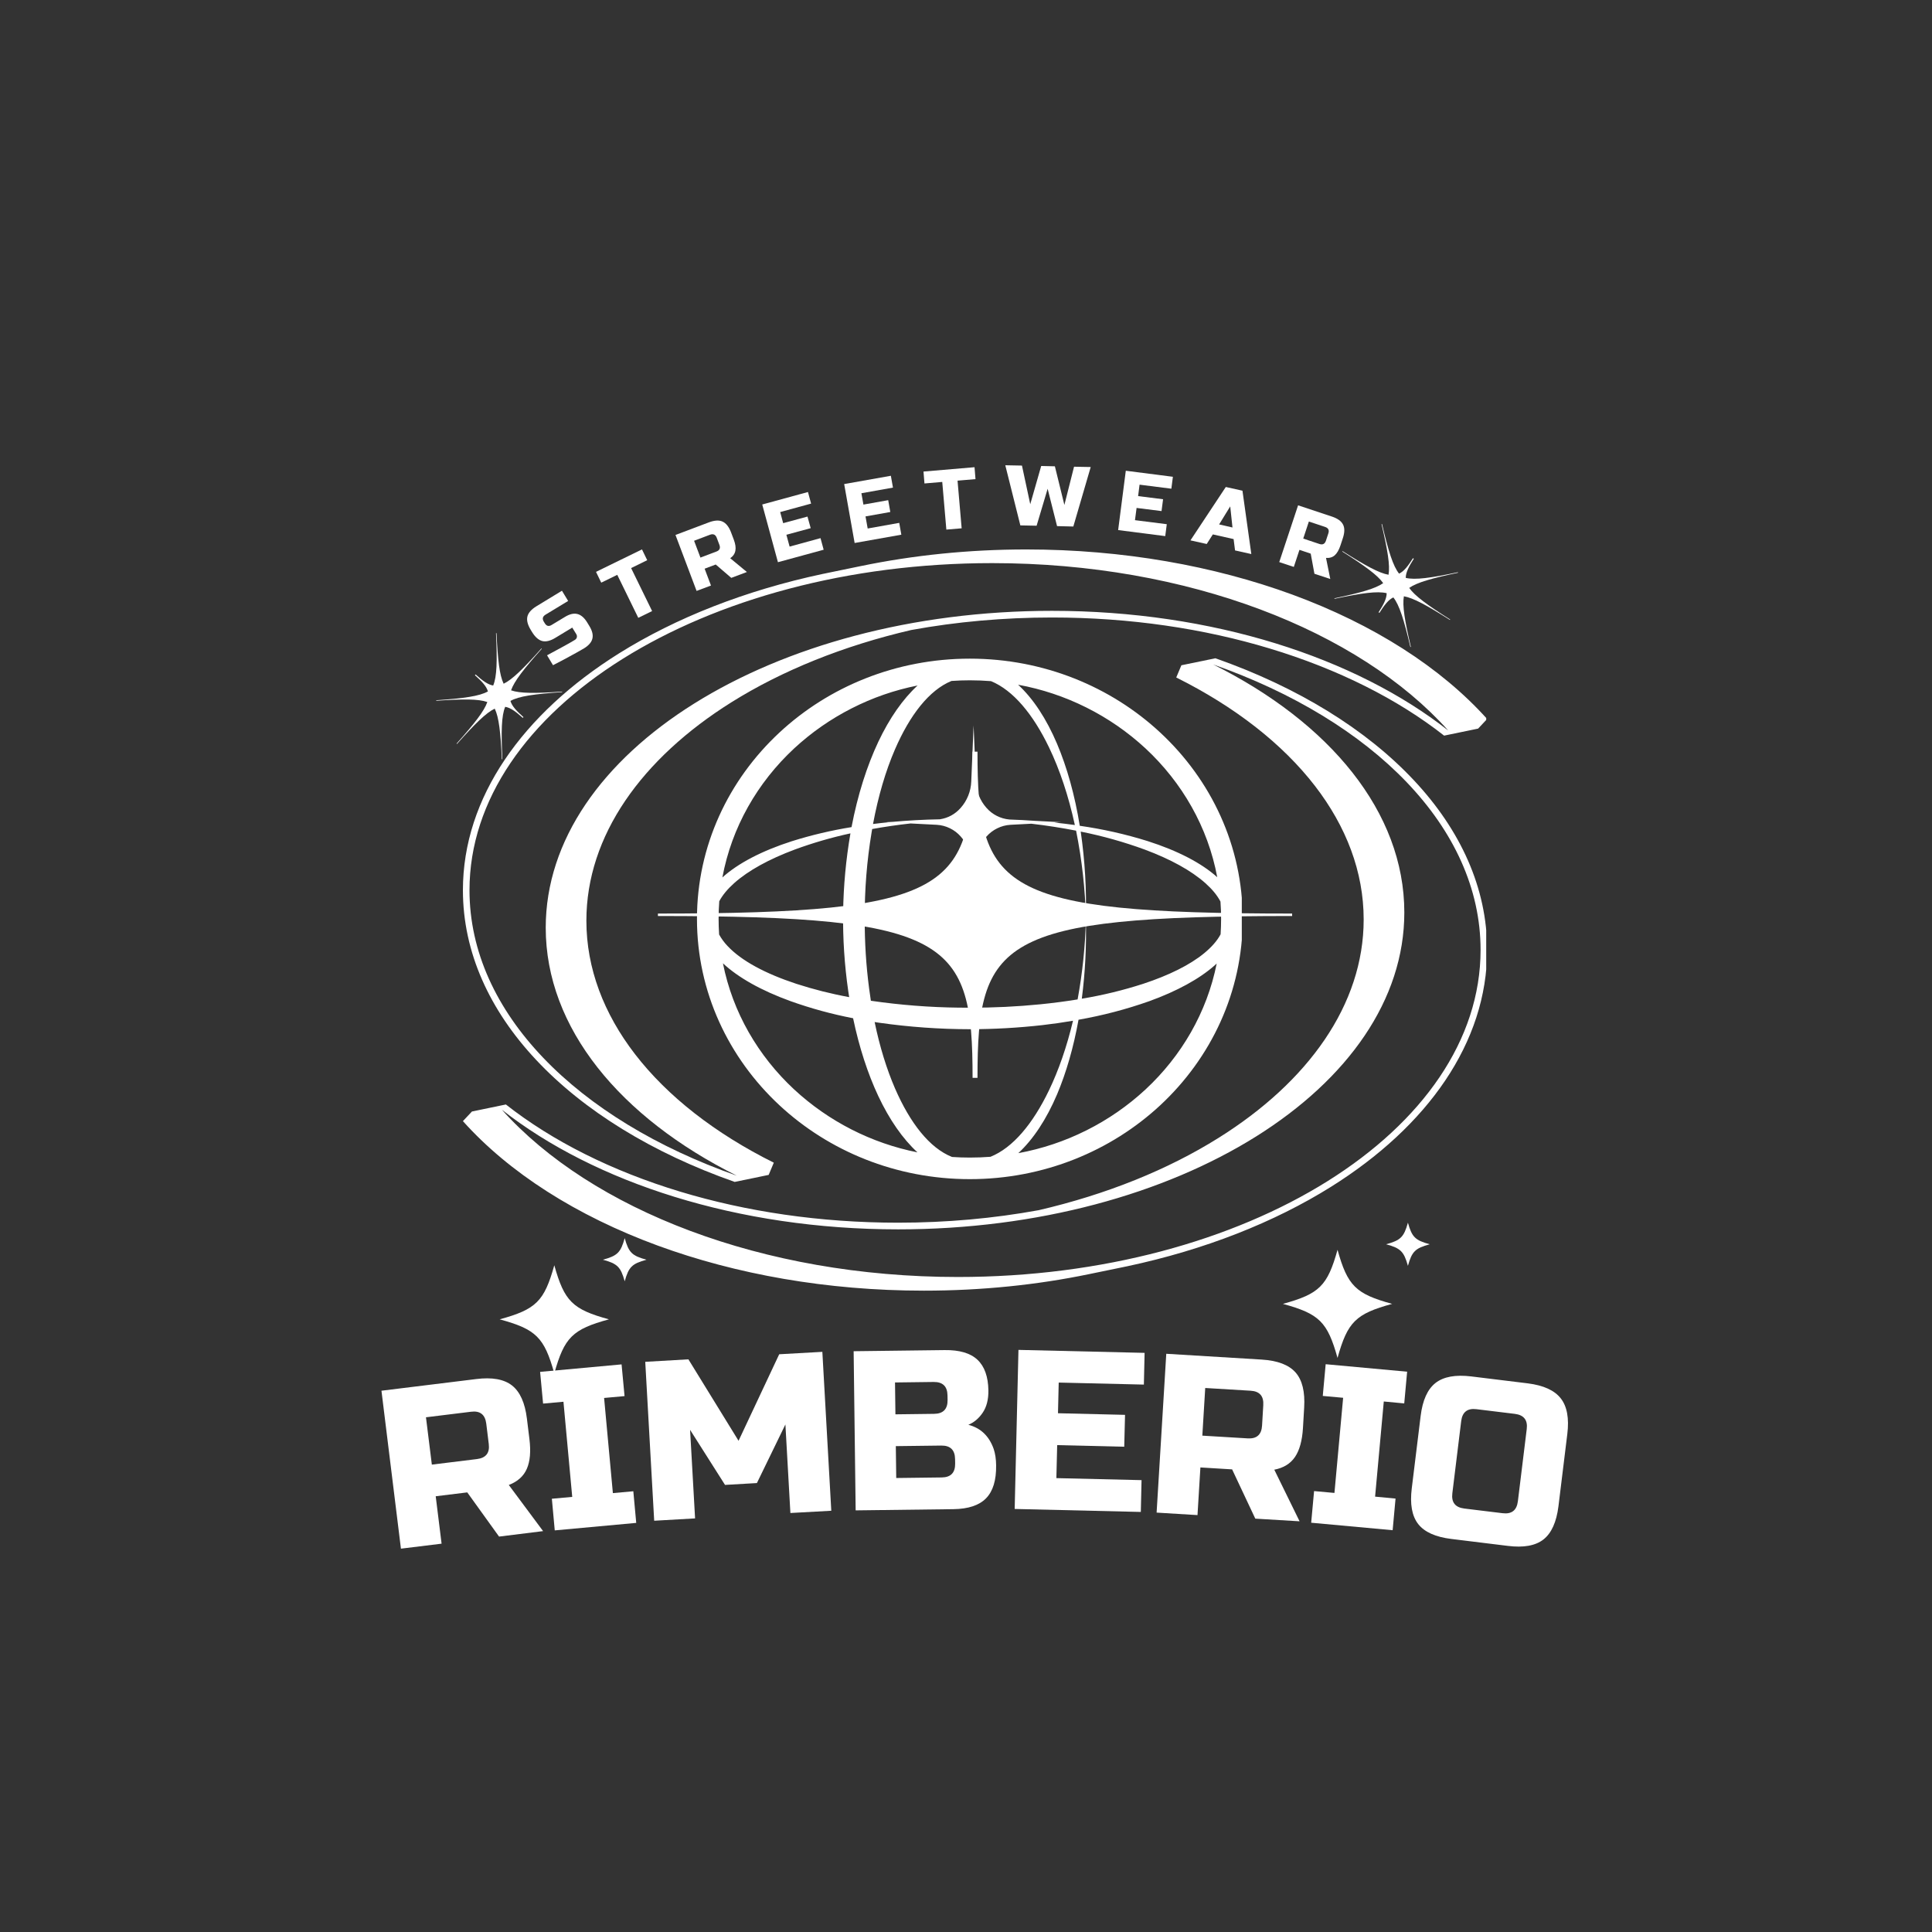
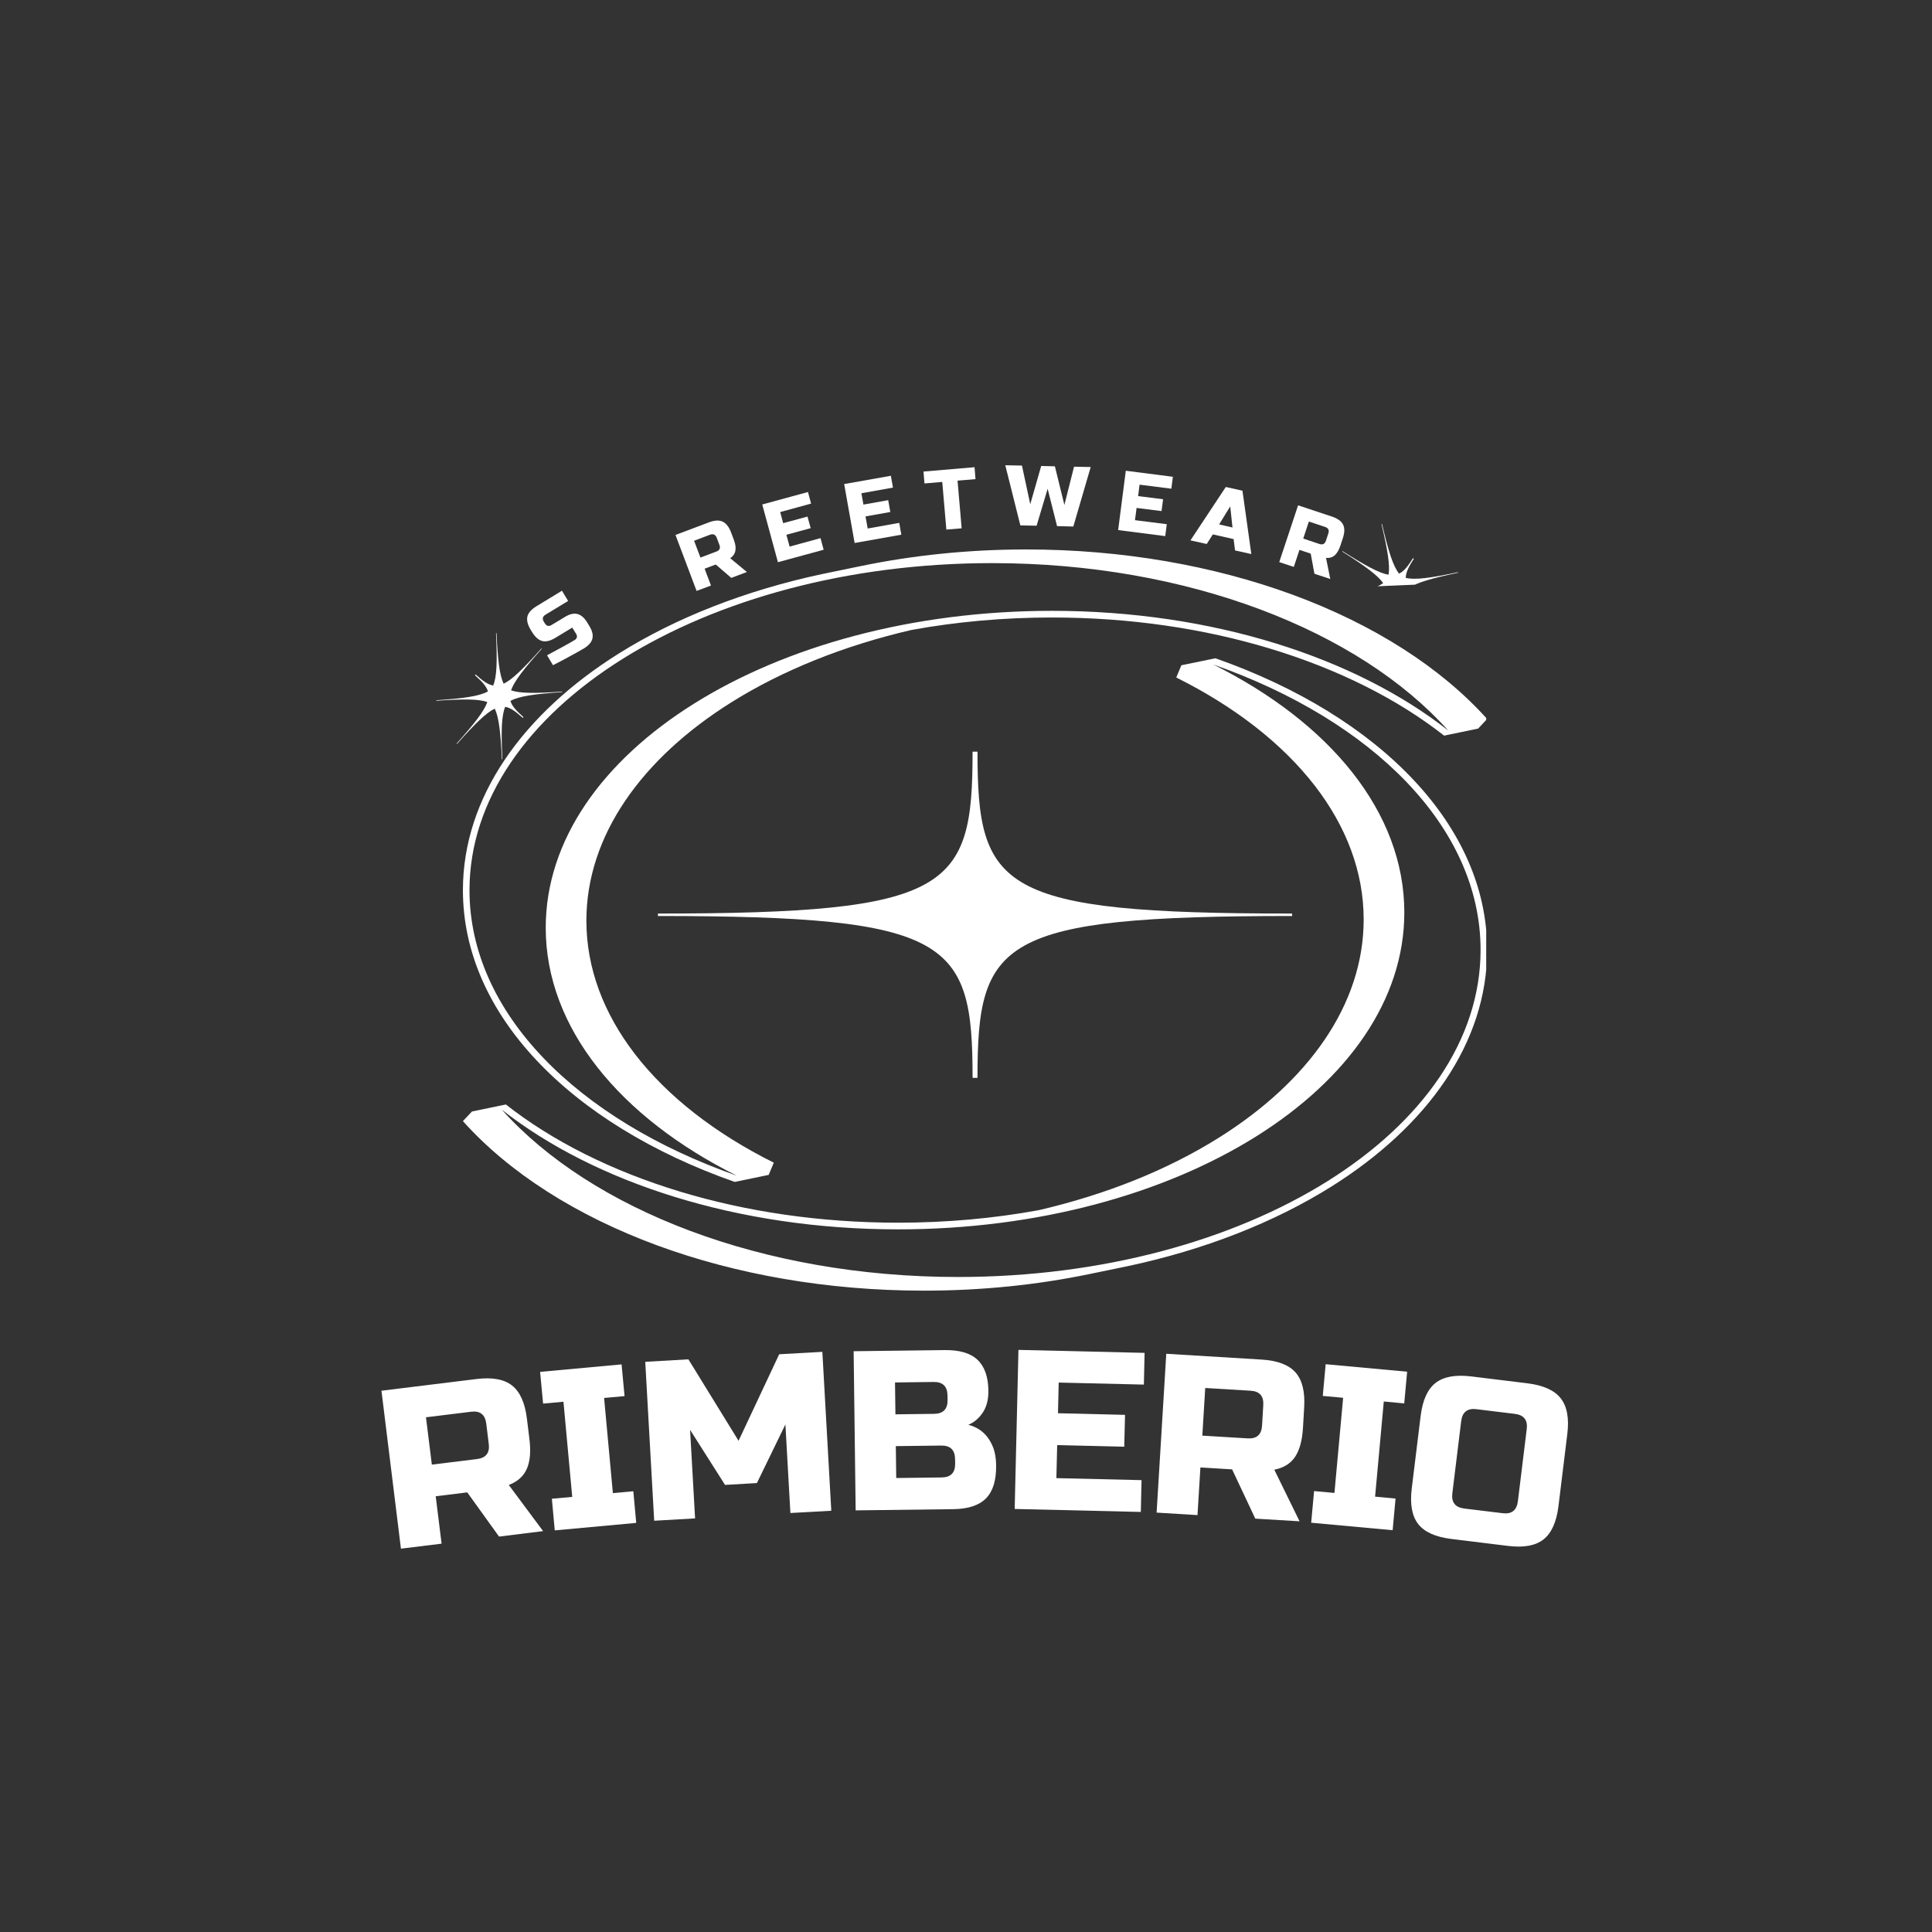
<svg xmlns="http://www.w3.org/2000/svg" width="500" viewBox="0 0 375 375" height="500" preserveAspectRatio="xMidYMid meet">
  <rect x="0" y="0" width="375" height="375" fill="#333333" stroke="none" />
  <defs>
    <g />
    <clipPath id="f542d32b4b">
      <path d="M 89.723 127 L 288.473 127 L 288.473 250.914 L 89.723 250.914 Z M 89.723 127 " clip-rule="nonzero" />
    </clipPath>
    <clipPath id="f294c4470a">
      <path d="M 89.723 106.164 L 288.473 106.164 L 288.473 230 L 89.723 230 Z M 89.723 106.164 " clip-rule="nonzero" />
    </clipPath>
    <clipPath id="b3a14a2a74">
-       <path d="M 135.281 127.805 L 241.031 127.805 L 241.031 229 L 135.281 229 Z M 135.281 127.805 " clip-rule="nonzero" />
-     </clipPath>
+       </clipPath>
    <clipPath id="eceaa12709">
      <path d="M 259 101 L 283 101 L 283 126 L 259 126 Z M 259 101 " clip-rule="nonzero" />
    </clipPath>
    <clipPath id="0a75eea3bc">
      <path d="M 265.195 99.723 L 286.082 112.996 L 276.832 127.555 L 255.941 114.281 Z M 265.195 99.723 " clip-rule="nonzero" />
    </clipPath>
    <clipPath id="af2e35d56e">
      <path d="M 265.195 99.723 L 286.082 112.996 L 276.832 127.555 L 255.941 114.281 Z M 265.195 99.723 " clip-rule="nonzero" />
    </clipPath>
    <clipPath id="9a7bcdc95d">
-       <path d="M 265.195 99.723 L 286.082 112.996 L 276.832 127.555 L 255.941 114.281 Z M 265.195 99.723 " clip-rule="nonzero" />
+       <path d="M 265.195 99.723 L 286.082 112.996 L 255.941 114.281 Z M 265.195 99.723 " clip-rule="nonzero" />
    </clipPath>
    <clipPath id="bd6888448f">
      <path d="M 249.008 237.324 L 277.508 237.324 L 277.508 263.574 L 249.008 263.574 Z M 249.008 237.324 " clip-rule="nonzero" />
    </clipPath>
    <clipPath id="1c9c657b53">
-       <path d="M 96.984 240.324 L 125.484 240.324 L 125.484 266.574 L 96.984 266.574 Z M 96.984 240.324 " clip-rule="nonzero" />
-     </clipPath>
+       </clipPath>
    <clipPath id="4757b9e037">
      <path d="M 84 122 L 110 122 L 110 148 L 84 148 Z M 84 122 " clip-rule="nonzero" />
    </clipPath>
    <clipPath id="a58468b84a">
      <path d="M 82.211 138.617 L 98.676 120.141 L 111.555 131.617 L 95.086 150.094 Z M 82.211 138.617 " clip-rule="nonzero" />
    </clipPath>
    <clipPath id="9d9c67c4b9">
      <path d="M 82.211 138.617 L 98.676 120.141 L 111.555 131.617 L 95.086 150.094 Z M 82.211 138.617 " clip-rule="nonzero" />
    </clipPath>
    <clipPath id="714c6d2dd3">
      <path d="M 82.211 138.617 L 98.676 120.141 L 111.555 131.617 L 95.086 150.094 Z M 82.211 138.617 " clip-rule="nonzero" />
    </clipPath>
  </defs>
  <g fill="#ffffff" fill-opacity="1">
    <g transform="translate(75.196, 300.922)">
      <g>
        <path d="M -1.156 -30.984 L 17.25 -33.25 C 20.32 -33.633 22.633 -33.219 24.188 -32 C 25.738 -30.781 26.703 -28.633 27.078 -25.562 L 27.562 -21.625 C 27.863 -19.207 27.695 -17.273 27.062 -15.828 C 26.438 -14.391 25.27 -13.344 23.562 -12.688 L 30.219 -3.734 L 21.672 -2.672 L 15.5 -11.25 L 9.375 -10.5 L 10.516 -1.297 L 2.625 -0.328 Z M 19.188 -24.594 C 18.969 -26.352 17.988 -27.125 16.25 -26.906 L 7.484 -25.828 L 8.625 -16.641 L 17.391 -17.719 C 19.129 -17.938 19.891 -18.914 19.672 -20.656 Z M 19.188 -24.594 " />
      </g>
    </g>
  </g>
  <g fill="#ffffff" fill-opacity="1">
    <g transform="translate(106.35, 297.171)">
      <g>
        <path d="M 17.141 -1.578 L 1.328 -0.125 L 0.766 -6.266 L 4.719 -6.625 L 3.016 -25.094 L -0.938 -24.734 L -1.516 -30.891 L 14.297 -32.344 L 14.875 -26.188 L 10.906 -25.828 L 12.609 -7.359 L 16.578 -7.719 Z M 17.141 -1.578 " />
      </g>
    </g>
  </g>
  <g fill="#ffffff" fill-opacity="1">
    <g transform="translate(124.337, 295.314)">
      <g>
        <path d="M 28.109 -18.828 L 22.578 -7.453 L 16.391 -7.094 L 9.609 -17.781 L 10.578 -0.594 L 2.641 -0.141 L 0.906 -30.984 L 9.281 -31.469 L 19.016 -15.656 L 26.906 -32.453 L 35.281 -32.922 L 37.016 -2.078 L 29.078 -1.641 Z M 28.109 -18.828 " />
      </g>
    </g>
  </g>
  <g fill="#ffffff" fill-opacity="1">
    <g transform="translate(163.441, 293.193)">
      <g>
        <path d="M 2.25 -30.922 L 19.906 -31.141 C 22.789 -31.18 24.914 -30.555 26.281 -29.266 C 27.656 -27.973 28.363 -25.988 28.406 -23.312 C 28.426 -21.539 28.055 -20.098 27.297 -18.984 C 26.547 -17.879 25.617 -17.098 24.516 -16.641 C 26.91 -16.023 28.551 -14.457 29.438 -11.938 C 29.738 -11.031 29.895 -9.973 29.906 -8.766 C 29.945 -5.879 29.297 -3.75 27.953 -2.375 C 26.617 -1.008 24.508 -0.305 21.625 -0.266 L 2.641 -0.031 Z M 21.938 -9.984 C 21.914 -11.754 21.023 -12.629 19.266 -12.609 L 10.438 -12.5 L 10.516 -6.312 L 19.344 -6.422 C 21.102 -6.441 21.973 -7.336 21.953 -9.109 Z M 20.469 -22.328 C 20.445 -24.098 19.551 -24.973 17.781 -24.953 L 10.281 -24.859 L 10.359 -18.672 L 17.859 -18.766 C 19.629 -18.785 20.504 -19.68 20.484 -21.453 Z M 20.469 -22.328 " />
      </g>
    </g>
  </g>
  <g fill="#ffffff" fill-opacity="1">
    <g transform="translate(194.307, 292.825)">
      <g>
        <path d="M 27.125 0.641 L 2.641 0.062 L 3.375 -30.812 L 27.859 -30.234 L 27.719 -24.078 L 11.188 -24.469 L 11.047 -18.516 L 24.062 -18.203 L 23.906 -12.016 L 10.891 -12.328 L 10.734 -5.922 L 27.266 -5.531 Z M 27.125 0.641 " />
      </g>
    </g>
  </g>
  <g fill="#ffffff" fill-opacity="1">
    <g transform="translate(221.856, 293.439)">
      <g>
        <path d="M 4.516 -30.672 L 23.016 -29.547 C 26.109 -29.359 28.305 -28.523 29.609 -27.047 C 30.91 -25.578 31.469 -23.297 31.281 -20.203 L 31.047 -16.25 C 30.898 -13.812 30.383 -11.941 29.5 -10.641 C 28.613 -9.336 27.273 -8.516 25.484 -8.172 L 30.391 1.844 L 21.797 1.328 L 17.297 -8.234 L 11.141 -8.609 L 10.578 0.641 L 2.641 0.156 Z M 23.344 -20.688 C 23.457 -22.457 22.641 -23.395 20.891 -23.5 L 12.078 -24.031 L 11.516 -14.781 L 20.328 -14.25 C 22.078 -14.145 23.004 -14.973 23.109 -16.734 Z M 23.344 -20.688 " />
      </g>
    </g>
  </g>
  <g fill="#ffffff" fill-opacity="1">
    <g transform="translate(253.171, 295.434)">
      <g>
        <path d="M 17.141 1.578 L 1.328 0.125 L 1.891 -6.016 L 5.844 -5.656 L 7.531 -24.125 L 3.578 -24.484 L 4.141 -30.641 L 19.953 -29.188 L 19.391 -23.031 L 15.422 -23.406 L 13.734 -4.938 L 17.703 -4.562 Z M 17.141 1.578 " />
      </g>
    </g>
  </g>
  <g fill="#ffffff" fill-opacity="1">
    <g transform="translate(271.244, 296.977)">
      <g>
        <path d="M 25.094 -19.594 C 25.312 -21.344 24.539 -22.328 22.781 -22.547 L 15.344 -23.453 C 13.582 -23.672 12.594 -22.906 12.375 -21.156 L 10.656 -7.141 C 10.438 -5.379 11.207 -4.391 12.969 -4.172 L 20.406 -3.266 C 22.164 -3.047 23.156 -3.816 23.375 -5.578 Z M 31.25 -4.609 C 30.863 -1.535 29.895 0.609 28.344 1.828 C 26.789 3.047 24.484 3.461 21.422 3.078 L 10.469 1.734 C 7.395 1.359 5.25 0.395 4.031 -1.156 C 2.812 -2.719 2.395 -5.035 2.781 -8.109 L 4.5 -22.125 C 4.875 -25.188 5.836 -27.328 7.391 -28.547 C 8.953 -29.766 11.27 -30.188 14.344 -29.812 L 25.297 -28.469 C 28.359 -28.082 30.492 -27.109 31.703 -25.547 C 32.922 -23.992 33.344 -21.688 32.969 -18.625 Z M 31.25 -4.609 " />
      </g>
    </g>
  </g>
  <g clip-path="url(#f542d32b4b)">
    <path fill="#ffffff" d="M 235.906 127.77 C 251.852 133.367 265.18 141.562 274.441 151.457 C 283.48 161.098 288.652 172.352 288.652 184.379 C 288.652 202.383 277.062 218.645 258.34 230.363 C 247.324 237.254 233.832 242.586 218.781 245.785 C 218.68 245.801 218.582 245.828 218.484 245.844 C 218.332 245.871 218.176 245.914 218.023 245.941 L 211.422 247.301 C 201.316 249.395 190.543 250.516 179.332 250.516 C 160.496 250.516 142.84 247.328 127.676 241.773 C 111.926 235.992 98.82 227.629 89.852 217.609 L 91.605 215.742 L 98.191 214.379 C 107.242 221.496 118.805 227.305 132.047 231.305 C 144.816 235.164 159.152 237.324 174.312 237.324 C 183.758 237.324 192.895 236.484 201.527 234.91 C 201.543 234.91 201.543 234.91 201.555 234.91 C 214.812 231.836 226.711 227.012 236.52 220.863 C 253.926 209.973 264.688 194.988 264.688 178.469 C 264.688 169.207 261.297 160.422 255.258 152.578 C 248.922 144.355 239.66 137.156 228.309 131.5 L 229.305 129.129 Z M 235.484 128.977 C 266.441 139.852 287.379 160.578 287.379 184.379 C 287.379 219.445 241.957 247.863 185.93 247.863 C 147.91 247.863 114.77 234.77 97.406 215.391 C 115.414 229.535 143.16 238.617 174.312 238.617 C 228.574 238.617 272.578 211.07 272.578 177.109 C 272.578 157.617 258.09 140.242 235.484 128.977 " fill-opacity="1" fill-rule="evenodd" />
  </g>
  <g clip-path="url(#f294c4470a)">
    <path fill="#ffffff" d="M 142.602 229.41 C 126.652 223.812 113.312 215.602 104.062 205.723 C 95.023 196.082 89.852 184.828 89.852 172.785 C 89.852 154.781 101.441 138.531 120.164 126.812 C 131.18 119.926 144.676 114.59 159.727 111.391 C 159.824 111.379 159.922 111.352 160.02 111.336 C 160.172 111.309 160.328 111.266 160.48 111.238 L 167.082 109.875 C 177.188 107.785 187.965 106.648 199.176 106.648 C 218.008 106.648 235.652 109.848 250.828 115.406 C 266.582 121.188 279.668 129.551 288.652 139.555 L 286.902 141.422 L 280.301 142.785 C 271.262 135.684 259.699 129.875 246.457 125.875 C 233.691 122.016 219.355 119.855 204.191 119.855 C 194.746 119.855 185.609 120.695 176.977 122.266 C 176.961 122.266 176.949 122.266 176.949 122.266 C 163.676 125.34 151.793 130.168 141.984 136.301 C 124.578 147.203 113.816 162.191 113.816 178.707 C 113.816 187.969 117.207 196.754 123.246 204.598 C 129.582 212.824 138.844 220.023 150.195 225.676 L 149.199 228.047 Z M 143.02 228.203 C 112.062 217.328 91.129 196.586 91.129 172.785 C 91.129 137.73 136.547 109.301 192.574 109.301 C 230.605 109.301 263.734 122.406 281.098 141.789 C 263.09 127.641 235.344 118.562 204.191 118.562 C 149.93 118.562 105.926 146.094 105.926 180.07 C 105.926 199.562 120.418 216.934 143.02 228.203 " fill-opacity="1" fill-rule="evenodd" />
  </g>
  <path fill="#ffffff" d="M 127.703 177.797 L 127.703 177.32 C 184.641 177.32 188.777 172.562 188.777 145.898 L 189.73 145.898 C 189.73 172.562 193.863 177.32 250.801 177.32 L 250.801 177.797 C 193.863 177.797 189.73 182.555 189.73 209.215 L 188.777 209.215 C 188.777 182.555 184.641 177.797 127.703 177.797 " fill-opacity="1" fill-rule="evenodd" />
  <g clip-path="url(#b3a14a2a74)">
-     <path fill="#ffffff" d="M 192.359 132.211 C 191.004 132.102 189.633 132.047 188.246 132.047 C 187.047 132.047 185.855 132.09 184.68 132.172 C 180.348 133.953 176.609 138.781 173.719 145.445 C 171.906 149.621 170.465 154.527 169.453 159.938 C 170.422 159.812 171.402 159.703 172.398 159.605 L 172.016 159.586 L 173.285 159.52 C 176.227 159.254 179.281 159.082 182.414 159.027 C 184.031 158.777 185.383 158.039 186.465 156.812 C 187.098 156.102 187.586 155.305 187.941 154.422 C 188.293 153.539 188.484 152.625 188.52 151.676 L 188.973 140.812 L 189.43 151.676 C 189.461 152.625 189.652 153.539 190.004 154.422 C 190.359 155.305 190.848 156.102 191.48 156.812 C 192.051 157.461 192.719 157.977 193.488 158.367 C 194.258 158.754 195.07 158.988 195.93 159.066 C 197.621 159.125 199.285 159.211 200.922 159.328 L 205.949 159.586 L 204.637 159.652 C 205.992 159.793 207.324 159.957 208.629 160.137 C 207.398 154.477 205.688 149.371 203.613 145.066 C 200.516 138.629 196.664 133.988 192.359 132.211 Z M 197.613 132.906 C 200.535 135.594 203.102 139.496 205.172 144.367 C 207.105 148.93 208.621 154.324 209.582 160.285 C 214.062 160.922 218.461 161.914 222.777 163.262 C 228.594 165.121 233.227 167.531 236.266 170.266 C 234.457 160.543 229.449 151.871 222.328 145.254 C 218.879 142.066 215.051 139.422 210.848 137.32 C 206.648 135.223 202.234 133.75 197.613 132.906 Z M 178.102 133.055 C 173.625 133.945 169.355 135.426 165.289 137.5 C 161.223 139.57 157.512 142.156 154.16 145.254 C 147.027 151.879 142.02 160.57 140.215 170.309 C 143.25 167.566 147.887 165.141 153.715 163.273 C 157.504 162.086 161.359 161.176 165.281 160.543 C 166.473 154.301 168.266 148.68 170.48 143.98 C 172.652 139.387 175.246 135.684 178.102 133.055 Z M 165.062 161.758 C 161.395 162.555 157.801 163.598 154.277 164.891 C 149.293 166.75 145.262 168.957 142.512 171.406 C 141.242 172.539 140.258 173.711 139.609 174.926 C 139.523 176.059 139.48 177.203 139.48 178.359 C 139.48 179.383 139.516 180.395 139.582 181.395 C 140.027 182.199 140.566 182.93 141.199 183.598 C 143.914 186.508 148.586 188.988 154.578 190.961 C 157.938 192.047 161.352 192.91 164.824 193.543 C 164.766 193.164 164.703 192.781 164.648 192.395 C 163.176 182.16 163.316 171.945 165.07 161.758 Z M 209.766 161.41 C 210.582 167.031 210.914 172.68 210.762 178.359 C 210.902 183.543 210.641 188.707 209.977 193.848 C 214.027 193.176 218.008 192.211 221.914 190.949 C 226.879 189.309 230.934 187.312 233.727 185.02 C 235.141 183.855 236.234 182.633 236.918 181.348 C 236.98 180.359 237.016 179.363 237.016 178.363 C 237.016 177.234 236.973 176.109 236.891 174.992 C 236.254 173.762 235.254 172.57 233.969 171.426 C 231.215 168.973 227.191 166.766 222.215 164.91 C 218.152 163.422 214 162.258 209.758 161.41 Z M 176.73 159.832 L 181.828 160.094 C 182.723 160.148 183.574 160.371 184.379 160.766 C 185.184 161.156 185.883 161.691 186.473 162.363 C 187.102 163.074 187.594 163.871 187.945 164.754 C 188.301 165.637 188.492 166.551 188.527 167.5 L 188.98 178.367 L 189.434 167.5 C 189.469 166.551 189.66 165.637 190.012 164.754 C 190.363 163.871 190.855 163.074 191.484 162.363 C 192.078 161.691 192.777 161.156 193.582 160.766 C 194.387 160.371 195.234 160.148 196.129 160.094 L 200.184 159.883 C 203.191 160.234 206.094 160.688 208.867 161.23 C 210.004 166.883 210.641 172.594 210.773 178.359 C 210.652 183.613 210.113 188.82 209.164 193.988 C 206.832 194.367 204.422 194.684 201.926 194.934 C 197.383 195.387 192.828 195.605 188.262 195.59 C 182.555 195.621 176.867 195.27 171.203 194.543 C 170.473 194.453 169.75 194.352 169.035 194.246 C 168.91 193.453 168.797 192.648 168.691 191.836 C 168.105 187.363 167.824 182.871 167.844 178.359 C 167.809 172.719 168.254 167.117 169.18 161.551 C 169.215 161.34 169.25 161.129 169.289 160.914 C 171.676 160.484 174.164 160.117 176.73 159.832 Z M 140.324 186.98 C 142.207 196.488 147.16 204.973 154.156 211.473 C 157.508 214.57 161.211 217.152 165.273 219.227 C 169.336 221.297 173.605 222.777 178.078 223.672 C 175.227 221.055 172.641 217.34 170.477 212.746 C 168.441 208.418 166.77 203.301 165.586 197.641 C 161.445 196.84 157.395 195.734 153.426 194.316 C 147.781 192.273 143.301 189.754 140.324 186.98 Z M 236.16 187.023 C 236.027 187.148 235.891 187.273 235.75 187.395 C 232.785 190.012 228.449 192.383 223.078 194.328 C 218.598 195.91 214.02 197.109 209.34 197.93 C 208.371 203.312 206.957 208.191 205.195 212.371 C 203.133 217.234 200.559 221.133 197.652 223.828 C 202.266 222.977 206.672 221.504 210.871 219.402 C 215.066 217.301 218.887 214.66 222.332 211.473 C 229.316 204.984 234.266 196.516 236.16 187.023 Z M 208.27 198.125 C 206.352 198.453 204.371 198.738 202.336 198.973 C 197.652 199.5 192.957 199.766 188.246 199.77 C 182.348 199.762 176.48 199.344 170.641 198.512 L 169.766 198.379 C 170.754 203.16 172.098 207.512 173.727 211.273 C 176.648 217.977 180.41 222.824 184.785 224.566 C 185.93 224.645 187.082 224.684 188.246 224.684 C 189.598 224.684 190.93 224.633 192.254 224.531 C 196.594 222.789 200.477 218.129 203.598 211.648 C 205.48 207.742 207.07 203.172 208.27 198.125 Z M 188.246 127.844 C 173.879 127.844 160.84 133.312 151.301 142.176 C 141.414 151.359 135.281 164.188 135.281 178.359 C 135.281 192.535 141.426 205.363 151.305 214.543 C 160.84 223.402 173.879 228.871 188.246 228.871 C 202.613 228.871 215.648 223.402 225.188 214.547 C 235.066 205.363 241.207 192.535 241.207 178.359 C 241.207 164.188 235.078 151.359 225.188 142.176 C 215.652 133.312 202.613 127.844 188.246 127.844 Z M 188.246 127.844 " fill-opacity="1" fill-rule="evenodd" />
-   </g>
+     </g>
  <g clip-path="url(#eceaa12709)">
    <g clip-path="url(#0a75eea3bc)">
      <g clip-path="url(#af2e35d56e)">
        <g clip-path="url(#9a7bcdc95d)">
          <path fill="#ffffff" d="M 272.492 115.738 C 272.172 117.555 272.66 120.504 273.848 125.562 L 273.801 125.574 L 273.754 125.582 C 272.516 120.309 271.613 117.418 270.445 115.957 C 269.469 116.422 268.699 117.453 267.746 118.953 L 267.586 118.848 C 268.539 117.348 269.145 116.219 269.152 115.137 C 267.336 114.695 264.332 115.109 259.031 116.227 L 259.008 116.133 C 264.094 115.059 266.969 114.25 268.477 113.188 C 267.402 111.652 264.961 109.867 260.523 107.051 L 260.578 106.969 C 265.016 109.785 267.668 111.238 269.512 111.559 C 269.832 109.746 269.344 106.797 268.156 101.738 L 268.207 101.727 L 268.254 101.719 C 269.488 106.996 270.391 109.883 271.562 111.344 C 272.539 110.879 273.305 109.848 274.258 108.348 L 274.422 108.449 C 273.469 109.949 272.863 111.082 272.852 112.164 C 274.672 112.605 277.672 112.191 282.973 111.07 L 282.984 111.117 L 282.996 111.168 C 277.91 112.242 275.035 113.051 273.527 114.113 C 274.602 115.648 277.043 117.434 281.48 120.25 L 281.43 120.332 C 276.992 117.516 274.34 116.062 272.492 115.738 " fill-opacity="1" fill-rule="evenodd" />
        </g>
      </g>
    </g>
  </g>
  <g clip-path="url(#bd6888448f)">
-     <path fill="#ffffff" d="M 269.043 241.512 C 271.863 240.742 272.496 240.117 273.277 237.324 C 274.055 240.117 274.688 240.742 277.508 241.512 C 274.688 242.281 274.055 242.91 273.277 245.699 C 272.496 242.91 271.863 242.281 269.043 241.512 Z M 259.613 263.574 C 261.562 256.578 263.145 255.012 270.215 253.082 C 263.145 251.148 261.562 249.582 259.613 242.586 C 257.66 249.582 256.078 251.148 249.008 253.082 C 256.078 255.012 257.66 256.578 259.613 263.574 Z M 259.613 263.574 " fill-opacity="1" fill-rule="nonzero" />
-   </g>
+     </g>
  <g fill="#ffffff" fill-opacity="1">
    <g transform="translate(106.886, 129.583)">
      <g>
        <path d="M -0.703 -2.391 C 1.973 -3.816 3.77 -4.812 4.688 -5.375 C 4.895 -5.5 5.023 -5.664 5.078 -5.875 C 5.129 -6.082 5.094 -6.289 4.969 -6.5 L 4.188 -7.766 L 0.938 -5.797 C -0.051 -5.191 -0.906 -4.977 -1.625 -5.156 C -2.352 -5.344 -3.02 -5.93 -3.625 -6.922 L -3.891 -7.359 C -4.484 -8.348 -4.691 -9.203 -4.516 -9.922 C -4.336 -10.641 -3.754 -11.301 -2.766 -11.906 L 2.188 -14.922 L 3.391 -12.938 L -1.016 -10.266 C -1.566 -9.922 -1.672 -9.469 -1.328 -8.906 L -1.141 -8.609 C -0.805 -8.047 -0.363 -7.938 0.188 -8.281 L 2.75 -9.828 C 3.664 -10.391 4.473 -10.582 5.172 -10.406 C 5.879 -10.238 6.516 -9.695 7.078 -8.781 L 7.516 -8.062 C 8.078 -7.133 8.27 -6.32 8.094 -5.625 C 7.926 -4.926 7.383 -4.297 6.469 -3.734 C 5.977 -3.441 5.457 -3.145 4.906 -2.844 L 3.562 -2.109 C 2.57 -1.566 1.535 -1.02 0.453 -0.469 Z M -0.703 -2.391 " />
      </g>
    </g>
  </g>
  <g fill="#ffffff" fill-opacity="1">
    <g transform="translate(120.623, 121.514)">
      <g>
-         <path d="M 5.953 -2.906 L 3.266 -1.594 L -0.812 -9.938 L -3.922 -8.422 L -4.938 -10.516 L 3.984 -14.875 L 5 -12.781 L 1.875 -11.25 Z M 5.953 -2.906 " />
-       </g>
+         </g>
    </g>
  </g>
  <g fill="#ffffff" fill-opacity="1">
    <g transform="translate(134.268, 115.056)">
      <g>
        <path d="M -3.156 -11.219 L 3.344 -13.672 C 4.438 -14.078 5.316 -14.125 5.984 -13.812 C 6.66 -13.508 7.207 -12.816 7.625 -11.734 L 8.156 -10.328 C 8.477 -9.473 8.582 -8.754 8.469 -8.172 C 8.363 -7.586 8.031 -7.098 7.469 -6.703 L 10.703 -4.031 L 7.672 -2.891 L 4.656 -5.484 L 2.5 -4.672 L 3.734 -1.406 L 0.938 -0.359 Z M 4.844 -10.688 C 4.602 -11.301 4.172 -11.492 3.547 -11.266 L 0.453 -10.094 L 1.688 -6.828 L 4.781 -8 C 5.406 -8.227 5.602 -8.656 5.375 -9.281 Z M 4.844 -10.688 " />
      </g>
    </g>
  </g>
  <g fill="#ffffff" fill-opacity="1">
    <g transform="translate(150.028, 109.39)">
      <g>
        <path d="M 9.844 -2.688 L 0.969 -0.266 L -2.078 -11.469 L 6.797 -13.891 L 7.406 -11.641 L 1.406 -10 L 1.984 -7.844 L 6.703 -9.125 L 7.328 -6.875 L 2.609 -5.594 L 3.234 -3.297 L 9.234 -4.938 Z M 9.844 -2.688 " />
      </g>
    </g>
  </g>
  <g fill="#ffffff" fill-opacity="1">
    <g transform="translate(164.901, 105.566)">
      <g>
        <path d="M 10.047 -1.781 L 0.984 -0.172 L -1.047 -11.609 L 8.016 -13.219 L 8.422 -10.922 L 2.297 -9.828 L 2.688 -7.625 L 7.5 -8.484 L 7.906 -6.188 L 3.094 -5.328 L 3.516 -2.984 L 9.641 -4.078 Z M 10.047 -1.781 " />
      </g>
    </g>
  </g>
  <g fill="#ffffff" fill-opacity="1">
    <g transform="translate(180.062, 103.106)">
      <g>
        <path d="M 6.594 -0.562 L 3.625 -0.312 L 2.828 -9.562 L -0.625 -9.266 L -0.812 -11.578 L 9.094 -12.422 L 9.281 -10.109 L 5.797 -9.812 Z M 6.594 -0.562 " />
      </g>
    </g>
  </g>
  <g fill="#ffffff" fill-opacity="1">
    <g transform="translate(195.065, 101.916)">
      <g>
        <path d="M 9.688 -11.406 L 11.531 -3.906 L 13.406 -11.328 L 16.641 -11.266 L 13.266 0.281 L 10.109 0.203 L 8.281 -7.047 L 6.141 0.125 L 2.984 0.062 L 0.062 -11.609 L 3.297 -11.547 L 4.906 -4.047 L 7.031 -11.469 Z M 9.688 -11.406 " />
      </g>
    </g>
  </g>
  <g fill="#ffffff" fill-opacity="1">
    <g transform="translate(216.048, 102.762)">
      <g>
        <path d="M 10.125 1.297 L 0.984 0.125 L 2.469 -11.391 L 11.609 -10.219 L 11.312 -7.906 L 5.141 -8.688 L 4.859 -6.469 L 9.703 -5.859 L 9.406 -3.562 L 4.562 -4.172 L 4.25 -1.797 L 10.422 -1.016 Z M 10.125 1.297 " />
      </g>
    </g>
  </g>
  <g fill="#ffffff" fill-opacity="1">
    <g transform="translate(231.239, 104.916)">
      <g>
        <path d="M 2.984 0.672 L -0.172 -0.031 L 6.688 -10.391 L 9.922 -9.672 L 11.641 2.625 L 8.484 1.922 L 8.203 -0.281 L 4.172 -1.188 Z M 5.391 -3.125 L 7.984 -2.531 L 7.547 -6.625 Z M 5.391 -3.125 " />
      </g>
    </g>
  </g>
  <g fill="#ffffff" fill-opacity="1">
    <g transform="translate(247.348, 108.789)">
      <g>
        <path d="M 4.609 -10.703 L 11.203 -8.516 C 12.305 -8.141 13.02 -7.617 13.344 -6.953 C 13.676 -6.297 13.66 -5.422 13.297 -4.328 L 12.828 -2.906 C 12.535 -2.031 12.164 -1.395 11.719 -1 C 11.27 -0.613 10.707 -0.445 10.031 -0.5 L 10.859 3.594 L 7.781 2.578 L 7.062 -1.328 L 4.875 -2.062 L 3.781 1.25 L 0.953 0.312 Z M 10.484 -5.266 C 10.691 -5.891 10.477 -6.305 9.844 -6.516 L 6.703 -7.562 L 5.609 -4.25 L 8.75 -3.203 C 9.383 -2.992 9.805 -3.207 10.016 -3.844 Z M 10.484 -5.266 " />
      </g>
    </g>
  </g>
  <g clip-path="url(#1c9c657b53)">
    <path fill="#ffffff" d="M 117.023 244.512 C 119.844 243.742 120.477 243.117 121.254 240.324 C 122.035 243.117 122.664 243.742 125.484 244.512 C 122.664 245.281 122.035 245.91 121.254 248.699 C 120.477 245.91 119.844 245.281 117.023 244.512 Z M 107.59 266.574 C 109.543 259.578 111.125 258.012 118.195 256.082 C 111.125 254.148 109.543 252.582 107.59 245.586 C 105.637 252.582 104.055 254.148 96.984 256.082 C 104.055 258.012 105.637 259.578 107.59 266.574 Z M 107.59 266.574 " fill-opacity="1" fill-rule="nonzero" />
  </g>
  <g clip-path="url(#4757b9e037)">
    <g clip-path="url(#a58468b84a)">
      <g clip-path="url(#9d9c67c4b9)">
        <g clip-path="url(#714c6d2dd3)">
          <path fill="#ffffff" d="M 99.195 133.992 C 100.934 134.602 103.922 134.598 109.109 134.238 L 109.113 134.289 L 109.113 134.336 C 103.707 134.707 100.707 135.129 99.078 136.051 C 99.383 137.09 100.277 138.012 101.602 139.195 L 101.473 139.34 C 100.145 138.156 99.129 137.375 98.059 137.191 C 97.332 138.918 97.258 141.945 97.508 147.359 L 97.461 147.363 L 97.41 147.363 C 97.172 142.172 96.836 139.203 96.027 137.547 C 94.344 138.359 92.188 140.48 88.691 144.406 L 88.617 144.34 C 92.113 140.414 93.977 138.031 94.59 136.262 C 92.848 135.652 89.863 135.66 84.676 136.016 L 84.676 135.965 L 84.672 135.918 C 90.082 135.547 93.078 135.125 94.707 134.203 C 94.402 133.164 93.512 132.242 92.184 131.059 L 92.312 130.914 C 93.641 132.098 94.66 132.879 95.727 133.062 C 96.453 131.336 96.527 128.309 96.277 122.898 L 96.324 122.895 L 96.375 122.891 C 96.617 128.082 96.953 131.051 97.758 132.711 C 99.445 131.898 101.598 129.777 105.098 125.852 L 105.168 125.914 C 101.672 129.84 99.809 132.223 99.195 133.992 " fill-opacity="1" fill-rule="evenodd" />
        </g>
      </g>
    </g>
  </g>
</svg>